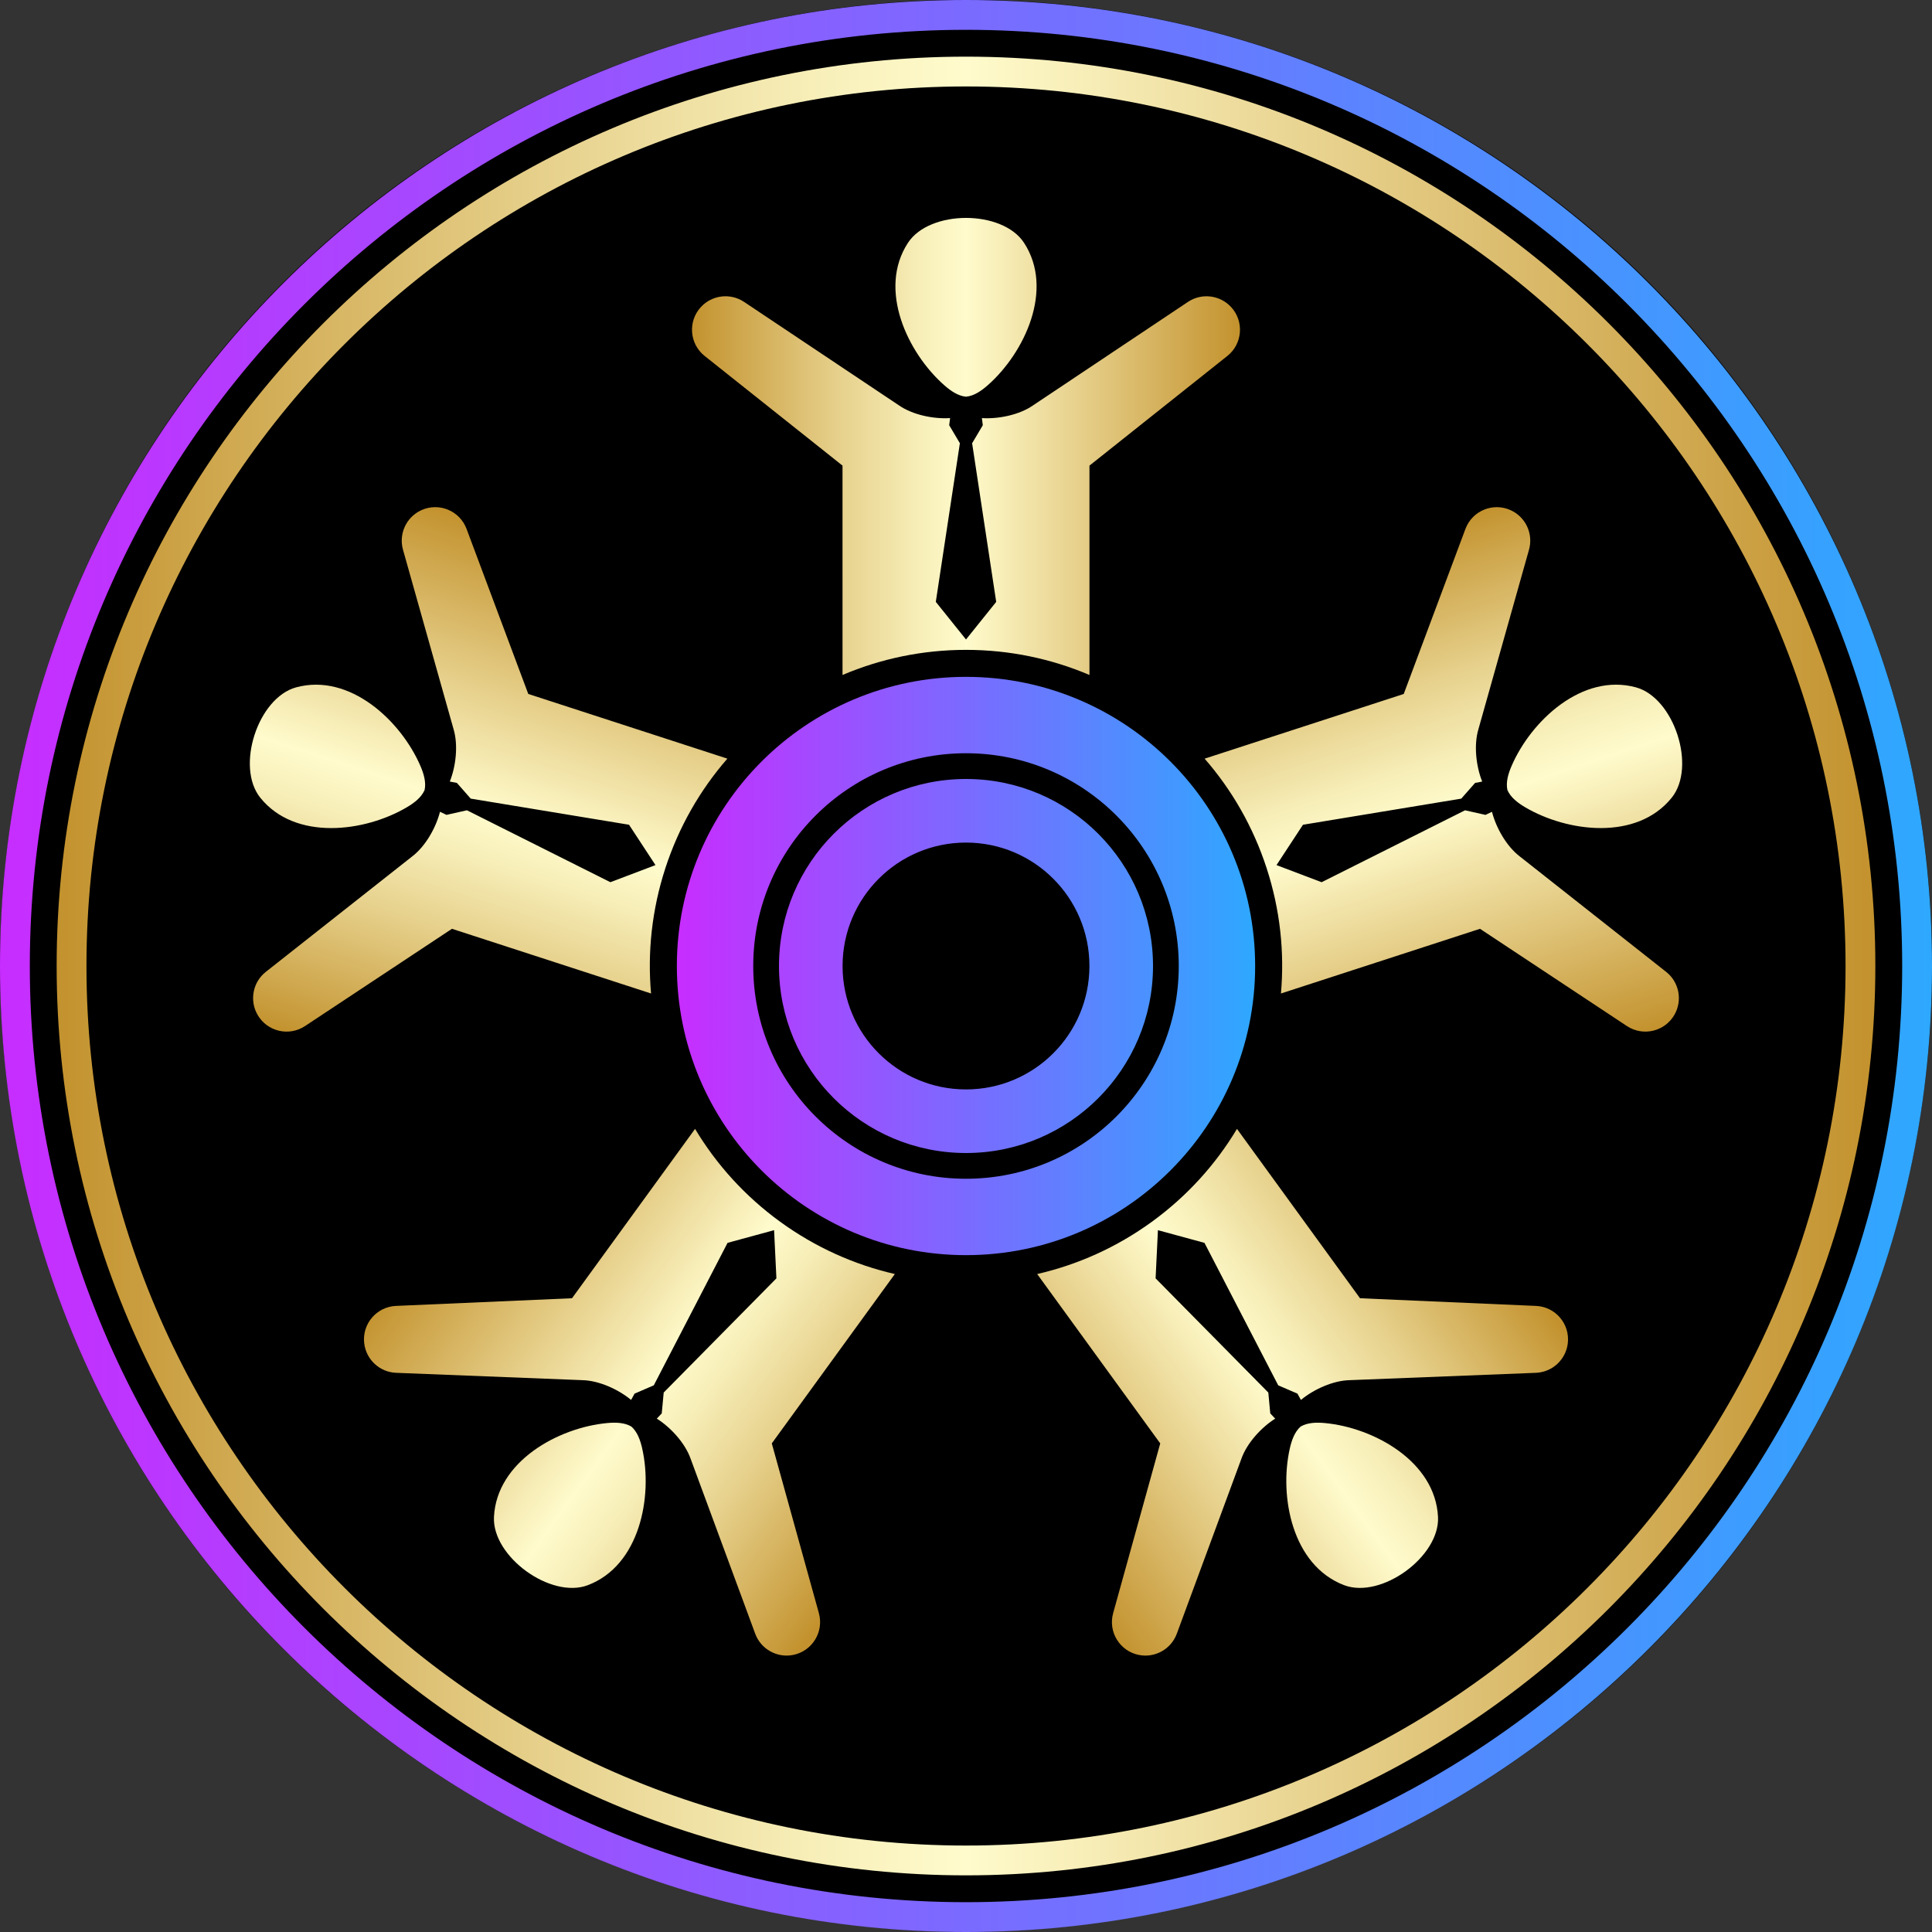
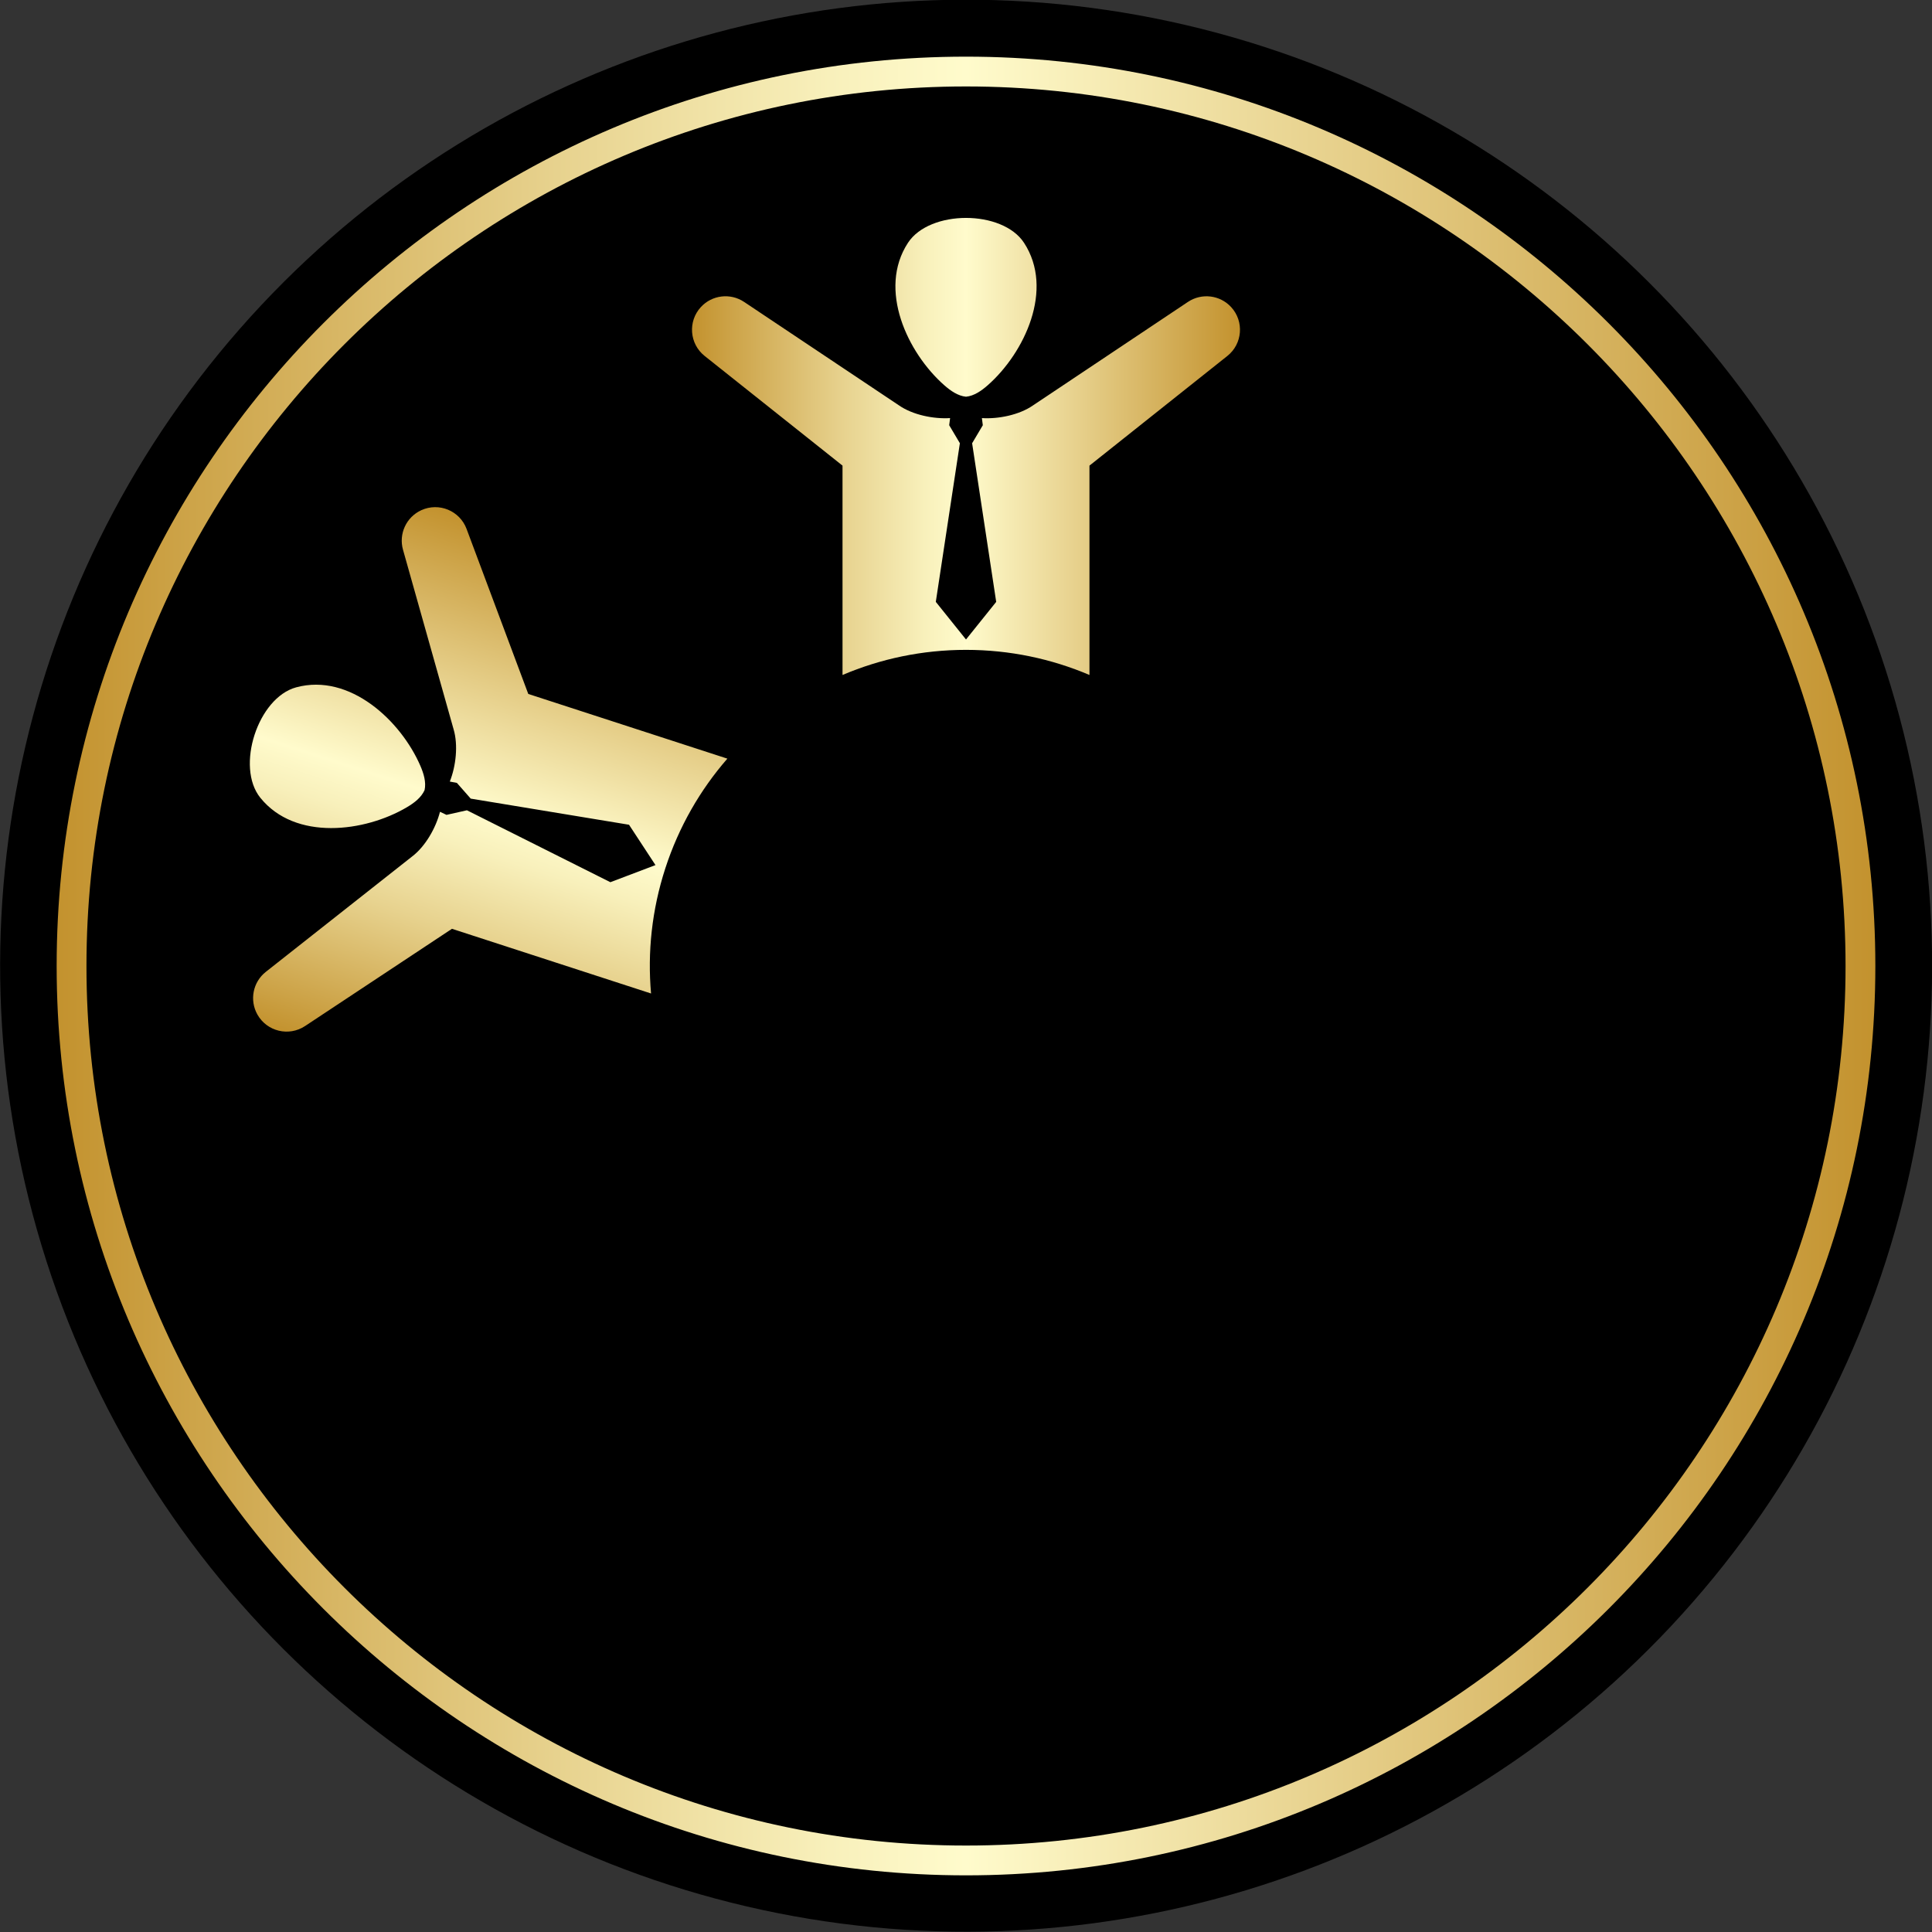
<svg xmlns="http://www.w3.org/2000/svg" version="1.1" id="Layer_1" x="0px" y="0px" width="130px" height="130px" viewBox="0 0 130 130" style="enable-background:new 0 0 130 130;" xml:space="preserve">
  <rect x="0" y="0" width="130" height="130" fill="#333333" stroke="none" />
  <style type="text/css">
	.st0{fill:url(#SVGID_1_);}
	.st1{fill:url(#SVGID_00000080929675251878723700000017444307424096568230_);}
	.st2{fill:url(#SVGID_00000147210224726308249470000013187341917071279251_);}
	.st3{fill:url(#SVGID_00000157991485362107235450000014735601538622686106_);}
	.st4{fill:url(#SVGID_00000002374667479222330710000016550586492760331654_);}
	.st5{fill:url(#SVGID_00000163753805679329042630000003597245285863294355_);}
	.st6{fill:url(#SVGID_00000025403612361961431150000014233389848086516361_);}
	.st7{fill:url(#SVGID_00000038371229116715291460000011808849993680316342_);}
</style>
  <g>
    <ellipse transform="matrix(0.957 -0.29 0.29 0.957 -16.047 21.625)" cx="65" cy="65" rx="65" ry="65" />
    <linearGradient id="SVGID_1_" gradientUnits="userSpaceOnUse" x1="46.564" y1="30.041" x2="83.436" y2="30.041">
      <stop offset="0" style="stop-color:#C3922E" />
      <stop offset="0.066" style="stop-color:#CCA246" />
      <stop offset="0.275" style="stop-color:#E7D28E" />
      <stop offset="0.425" style="stop-color:#F8F0BB" />
      <stop offset="0.5" style="stop-color:#FFFBCC" />
      <stop offset="1" style="stop-color:#C3922E" />
    </linearGradient>
    <path class="st0" d="M47.158,20.664L47.158,20.664c0.751-0.818,1.986-0.966,2.91-0.349l10.431,6.968   c0.917,0.634,2.318,0.921,3.431,0.849c0,0,0,0,0,0l-0.061,0.48l0.719,1.212l-1.62,10.674L65,43.03l2.032-2.531l-1.62-10.674   l0.719-1.212l-0.061-0.48c0,0,0,0,0,0c1.113,0.071,2.514-0.215,3.431-0.849l10.431-6.968c0.923-0.617,2.158-0.469,2.91,0.349v0   c0.884,0.963,0.767,2.473-0.257,3.287l-9.278,7.379v1.391v12.696c-2.554-1.087-5.361-1.69-8.308-1.69   c-2.946,0-5.754,0.603-8.308,1.69V32.721V31.33l-9.278-7.379C46.391,23.138,46.273,21.627,47.158,20.664z M63.538,25.922   c0.42,0.37,0.917,0.719,1.463,0.772c0.546-0.053,1.042-0.402,1.462-0.772c2.47-2.174,4.492-6.444,2.443-9.582   c-1.462-2.239-6.354-2.232-7.812,0C59.045,19.478,61.068,23.748,63.538,25.922z" />
    <linearGradient id="SVGID_00000030459805270692736650000015546215170580668054_" gradientUnits="userSpaceOnUse" x1="456.042" y1="-1197.417" x2="492.914" y2="-1197.417" gradientTransform="matrix(0.309 -0.951 0.951 0.309 1023.941 875.475)">
      <stop offset="0" style="stop-color:#C3922E" />
      <stop offset="0.066" style="stop-color:#CCA246" />
      <stop offset="0.275" style="stop-color:#E7D28E" />
      <stop offset="0.425" style="stop-color:#F8F0BB" />
      <stop offset="0.5" style="stop-color:#FFFBCC" />
      <stop offset="1" style="stop-color:#C3922E" />
    </linearGradient>
    <path style="fill:url(#SVGID_00000030459805270692736650000015546215170580668054_);" d="M17.321,68.268L17.321,68.268   c-0.545-0.967-0.305-2.188,0.567-2.875l9.85-7.768c0.886-0.676,1.592-1.92,1.868-3.001c0,0,0,0,0,0l0.438,0.207l1.375-0.309   l9.651,4.839l3.036-1.151l-1.78-2.715l-10.652-1.758l-0.931-1.058l-0.476-0.09c0,0,0,0,0,0c0.412-1.037,0.572-2.457,0.252-3.526   L27.117,36.99c-0.301-1.069,0.221-2.198,1.231-2.66l0,0c1.189-0.544,2.589,0.035,3.047,1.26l4.151,11.104l1.323,0.43l12.074,3.923   c-1.823,2.093-3.264,4.577-4.175,7.379c-0.91,2.802-1.205,5.659-0.96,8.424l-12.074-3.923l-1.323-0.43l-9.885,6.544   C19.436,69.762,17.963,69.407,17.321,68.268z M27.383,54.315c0.482-0.285,0.967-0.65,1.186-1.152   c0.118-0.535-0.06-1.115-0.282-1.629c-1.305-3.021-4.741-6.264-8.358-5.285c-2.581,0.699-4.086,5.353-2.414,7.429   C19.866,56.596,24.551,55.992,27.383,54.315z" />
    <linearGradient id="SVGID_00000114776776371486805380000004040794903086170279_" gradientUnits="userSpaceOnUse" x1="1749.959" y1="-1187.285" x2="1786.831" y2="-1187.285" gradientTransform="matrix(-0.809 -0.588 0.588 -0.809 2172.981 172.186)">
      <stop offset="0" style="stop-color:#C3922E" />
      <stop offset="0.066" style="stop-color:#CCA246" />
      <stop offset="0.275" style="stop-color:#E7D28E" />
      <stop offset="0.425" style="stop-color:#F8F0BB" />
      <stop offset="0.5" style="stop-color:#FFFBCC" />
      <stop offset="1" style="stop-color:#C3922E" />
    </linearGradient>
-     <path style="fill:url(#SVGID_00000114776776371486805380000004040794903086170279_);" d="M53.375,111.356L53.375,111.356   c-1.088,0.22-2.175-0.386-2.559-1.428l-4.344-11.768c-0.369-1.052-1.334-2.107-2.276-2.704c0,0,0,0,0,0l0.332-0.352l0.131-1.403   l7.584-7.683l-0.156-3.242l-3.132,0.853l-4.963,9.587l-1.294,0.558l-0.233,0.424c0,0,0,0,0,0c-0.859-0.712-2.16-1.303-3.275-1.33   l-12.535-0.494c-1.11-0.044-2.022-0.89-2.149-1.993l0,0c-0.15-1.299,0.834-2.452,2.14-2.509l11.843-0.516l0.818-1.125l7.462-10.271   c1.427,2.381,3.344,4.519,5.728,6.251c2.384,1.732,5.009,2.894,7.715,3.516l-7.462,10.271l-0.818,1.125l3.169,11.423   C55.449,109.805,54.656,111.097,53.375,111.356z M43.214,97.474c-0.122-0.546-0.319-1.12-0.73-1.484   c-0.473-0.278-1.079-0.288-1.637-0.235c-3.276,0.307-7.422,2.573-7.609,6.315c-0.133,2.671,3.829,5.541,6.32,4.592   C43.06,105.328,43.934,100.685,43.214,97.474z" />
    <linearGradient id="SVGID_00000058549881789627301560000003821101439979161225_" gradientUnits="userSpaceOnUse" x1="2140.165" y1="46.434" x2="2177.038" y2="46.434" gradientTransform="matrix(-0.809 0.588 -0.588 -0.809 1859.187 -1137.945)">
      <stop offset="0" style="stop-color:#C3922E" />
      <stop offset="0.066" style="stop-color:#CCA246" />
      <stop offset="0.275" style="stop-color:#E7D28E" />
      <stop offset="0.425" style="stop-color:#F8F0BB" />
      <stop offset="0.5" style="stop-color:#FFFBCC" />
      <stop offset="1" style="stop-color:#C3922E" />
    </linearGradient>
-     <path style="fill:url(#SVGID_00000058549881789627301560000003821101439979161225_);" d="M105.495,90.381L105.495,90.381   c-0.127,1.103-1.039,1.949-2.149,1.993l-12.535,0.494c-1.115,0.026-2.416,0.618-3.275,1.33c0,0,0,0,0,0l-0.233-0.424l-1.294-0.558   l-4.963-9.587l-3.132-0.853l-0.156,3.242l7.584,7.683l0.131,1.403l0.332,0.352c0,0,0,0,0,0c-0.942,0.597-1.907,1.652-2.276,2.704   l-4.344,11.768c-0.385,1.042-1.471,1.648-2.559,1.428l0,0c-1.281-0.259-2.074-1.55-1.725-2.81l3.169-11.423l-0.818-1.125   l-7.462-10.271c2.705-0.621,5.331-1.784,7.715-3.516c2.384-1.732,4.301-3.87,5.728-6.251l7.462,10.271l0.818,1.125l11.843,0.516   C104.661,87.929,105.644,89.082,105.495,90.381z M89.153,95.755c-0.557-0.052-1.164-0.043-1.637,0.235   c-0.411,0.364-0.607,0.938-0.73,1.484c-0.72,3.211,0.154,7.854,3.655,9.188c2.499,0.952,6.452-1.929,6.32-4.592   C96.575,98.328,92.429,96.062,89.153,95.755z" />
    <linearGradient id="SVGID_00000034796884225759033000000016792370879471969717_" gradientUnits="userSpaceOnUse" x1="1087.409" y1="798.783" x2="1124.282" y2="798.783" gradientTransform="matrix(0.309 0.951 -0.951 0.309 516.211 -1244.362)">
      <stop offset="0" style="stop-color:#C3922E" />
      <stop offset="0.066" style="stop-color:#CCA246" />
      <stop offset="0.275" style="stop-color:#E7D28E" />
      <stop offset="0.425" style="stop-color:#F8F0BB" />
      <stop offset="0.5" style="stop-color:#FFFBCC" />
      <stop offset="1" style="stop-color:#C3922E" />
    </linearGradient>
-     <path style="fill:url(#SVGID_00000034796884225759033000000016792370879471969717_);" d="M101.652,34.33L101.652,34.33   c1.01,0.462,1.532,1.591,1.231,2.66L99.48,49.064c-0.32,1.068-0.159,2.489,0.252,3.526c0,0,0,0,0,0l-0.476,0.09l-0.931,1.058   l-10.652,1.758l-1.78,2.715l3.035,1.151l9.651-4.839l1.375,0.309l0.438-0.207c0,0,0,0,0,0c0.276,1.081,0.982,2.324,1.868,3.001   l9.85,7.768c0.872,0.688,1.113,1.908,0.567,2.875l0,0c-0.642,1.139-2.115,1.493-3.206,0.772l-9.885-6.544l-1.323,0.43L86.192,66.85   c0.245-2.765-0.049-5.621-0.96-8.423c-0.91-2.802-2.351-5.286-4.175-7.379l12.074-3.923l1.323-0.43l4.151-11.104   C99.063,34.366,100.464,33.787,101.652,34.33z M101.713,51.533c-0.222,0.514-0.4,1.094-0.282,1.629   c0.219,0.503,0.704,0.867,1.186,1.152c2.831,1.677,7.517,2.281,9.868-0.637c1.678-2.082,0.159-6.733-2.414-7.429   C106.454,45.27,103.018,48.512,101.713,51.533z" />
    <linearGradient id="SVGID_00000015317869965068330200000000631423755111166389_" gradientUnits="userSpaceOnUse" x1="45.544" y1="65" x2="84.456" y2="65">
      <stop offset="0" style="stop-color:#C72DFF" />
      <stop offset="1" style="stop-color:#2EA8FF" />
    </linearGradient>
-     <path style="fill:url(#SVGID_00000015317869965068330200000000631423755111166389_);" d="M65,45.544   c-10.745,0-19.456,8.711-19.456,19.456S54.255,84.456,65,84.456S84.456,75.745,84.456,65S75.745,45.544,65,45.544z M65,79.316   c-7.906,0-14.316-6.409-14.316-14.316S57.094,50.684,65,50.684S79.316,57.094,79.316,65S72.906,79.316,65,79.316z M65,52.416   c-6.95,0-12.584,5.634-12.584,12.584S58.05,77.584,65,77.584c6.95,0,12.584-5.634,12.584-12.584S71.95,52.416,65,52.416z    M65,73.305c-4.587,0-8.305-3.718-8.305-8.305c0-4.587,3.718-8.305,8.305-8.305c4.587,0,8.305,3.718,8.305,8.305   C73.305,69.587,69.587,73.305,65,73.305z" />
    <g>
      <linearGradient id="SVGID_00000132057604645356499730000015420984397327073672_" gradientUnits="userSpaceOnUse" x1="0" y1="65" x2="130" y2="65">
        <stop offset="0" style="stop-color:#C72DFF" />
        <stop offset="1" style="stop-color:#2EA8FF" />
      </linearGradient>
-       <path style="fill:url(#SVGID_00000132057604645356499730000015420984397327073672_);" d="M65,130c-35.841,0-65-29.159-65-65    S29.159,0,65,0c35.841,0,65,29.159,65,65S100.841,130,65,130z M65,2.006C30.265,2.006,2.006,30.265,2.006,65    S30.265,127.994,65,127.994S127.994,99.735,127.994,65S99.735,2.006,65,2.006z" />
    </g>
    <g>
      <linearGradient id="SVGID_00000092418284913896927460000006308679576379732119_" gradientUnits="userSpaceOnUse" x1="3.812" y1="65" x2="126.188" y2="65">
        <stop offset="0" style="stop-color:#C3922E" />
        <stop offset="0.066" style="stop-color:#CCA246" />
        <stop offset="0.275" style="stop-color:#E7D28E" />
        <stop offset="0.425" style="stop-color:#F8F0BB" />
        <stop offset="0.5" style="stop-color:#FFFBCC" />
        <stop offset="1" style="stop-color:#C3922E" />
      </linearGradient>
      <path style="fill:url(#SVGID_00000092418284913896927460000006308679576379732119_);" d="M65,126.188    C31.261,126.188,3.812,98.739,3.812,65C3.812,31.261,31.261,3.812,65,3.812S126.188,31.261,126.188,65    C126.188,98.739,98.739,126.188,65,126.188z M65,5.817C32.367,5.817,5.818,32.367,5.818,65S32.367,124.183,65,124.183    c32.634,0,59.183-26.549,59.183-59.183S97.633,5.817,65,5.817z" />
    </g>
  </g>
</svg>